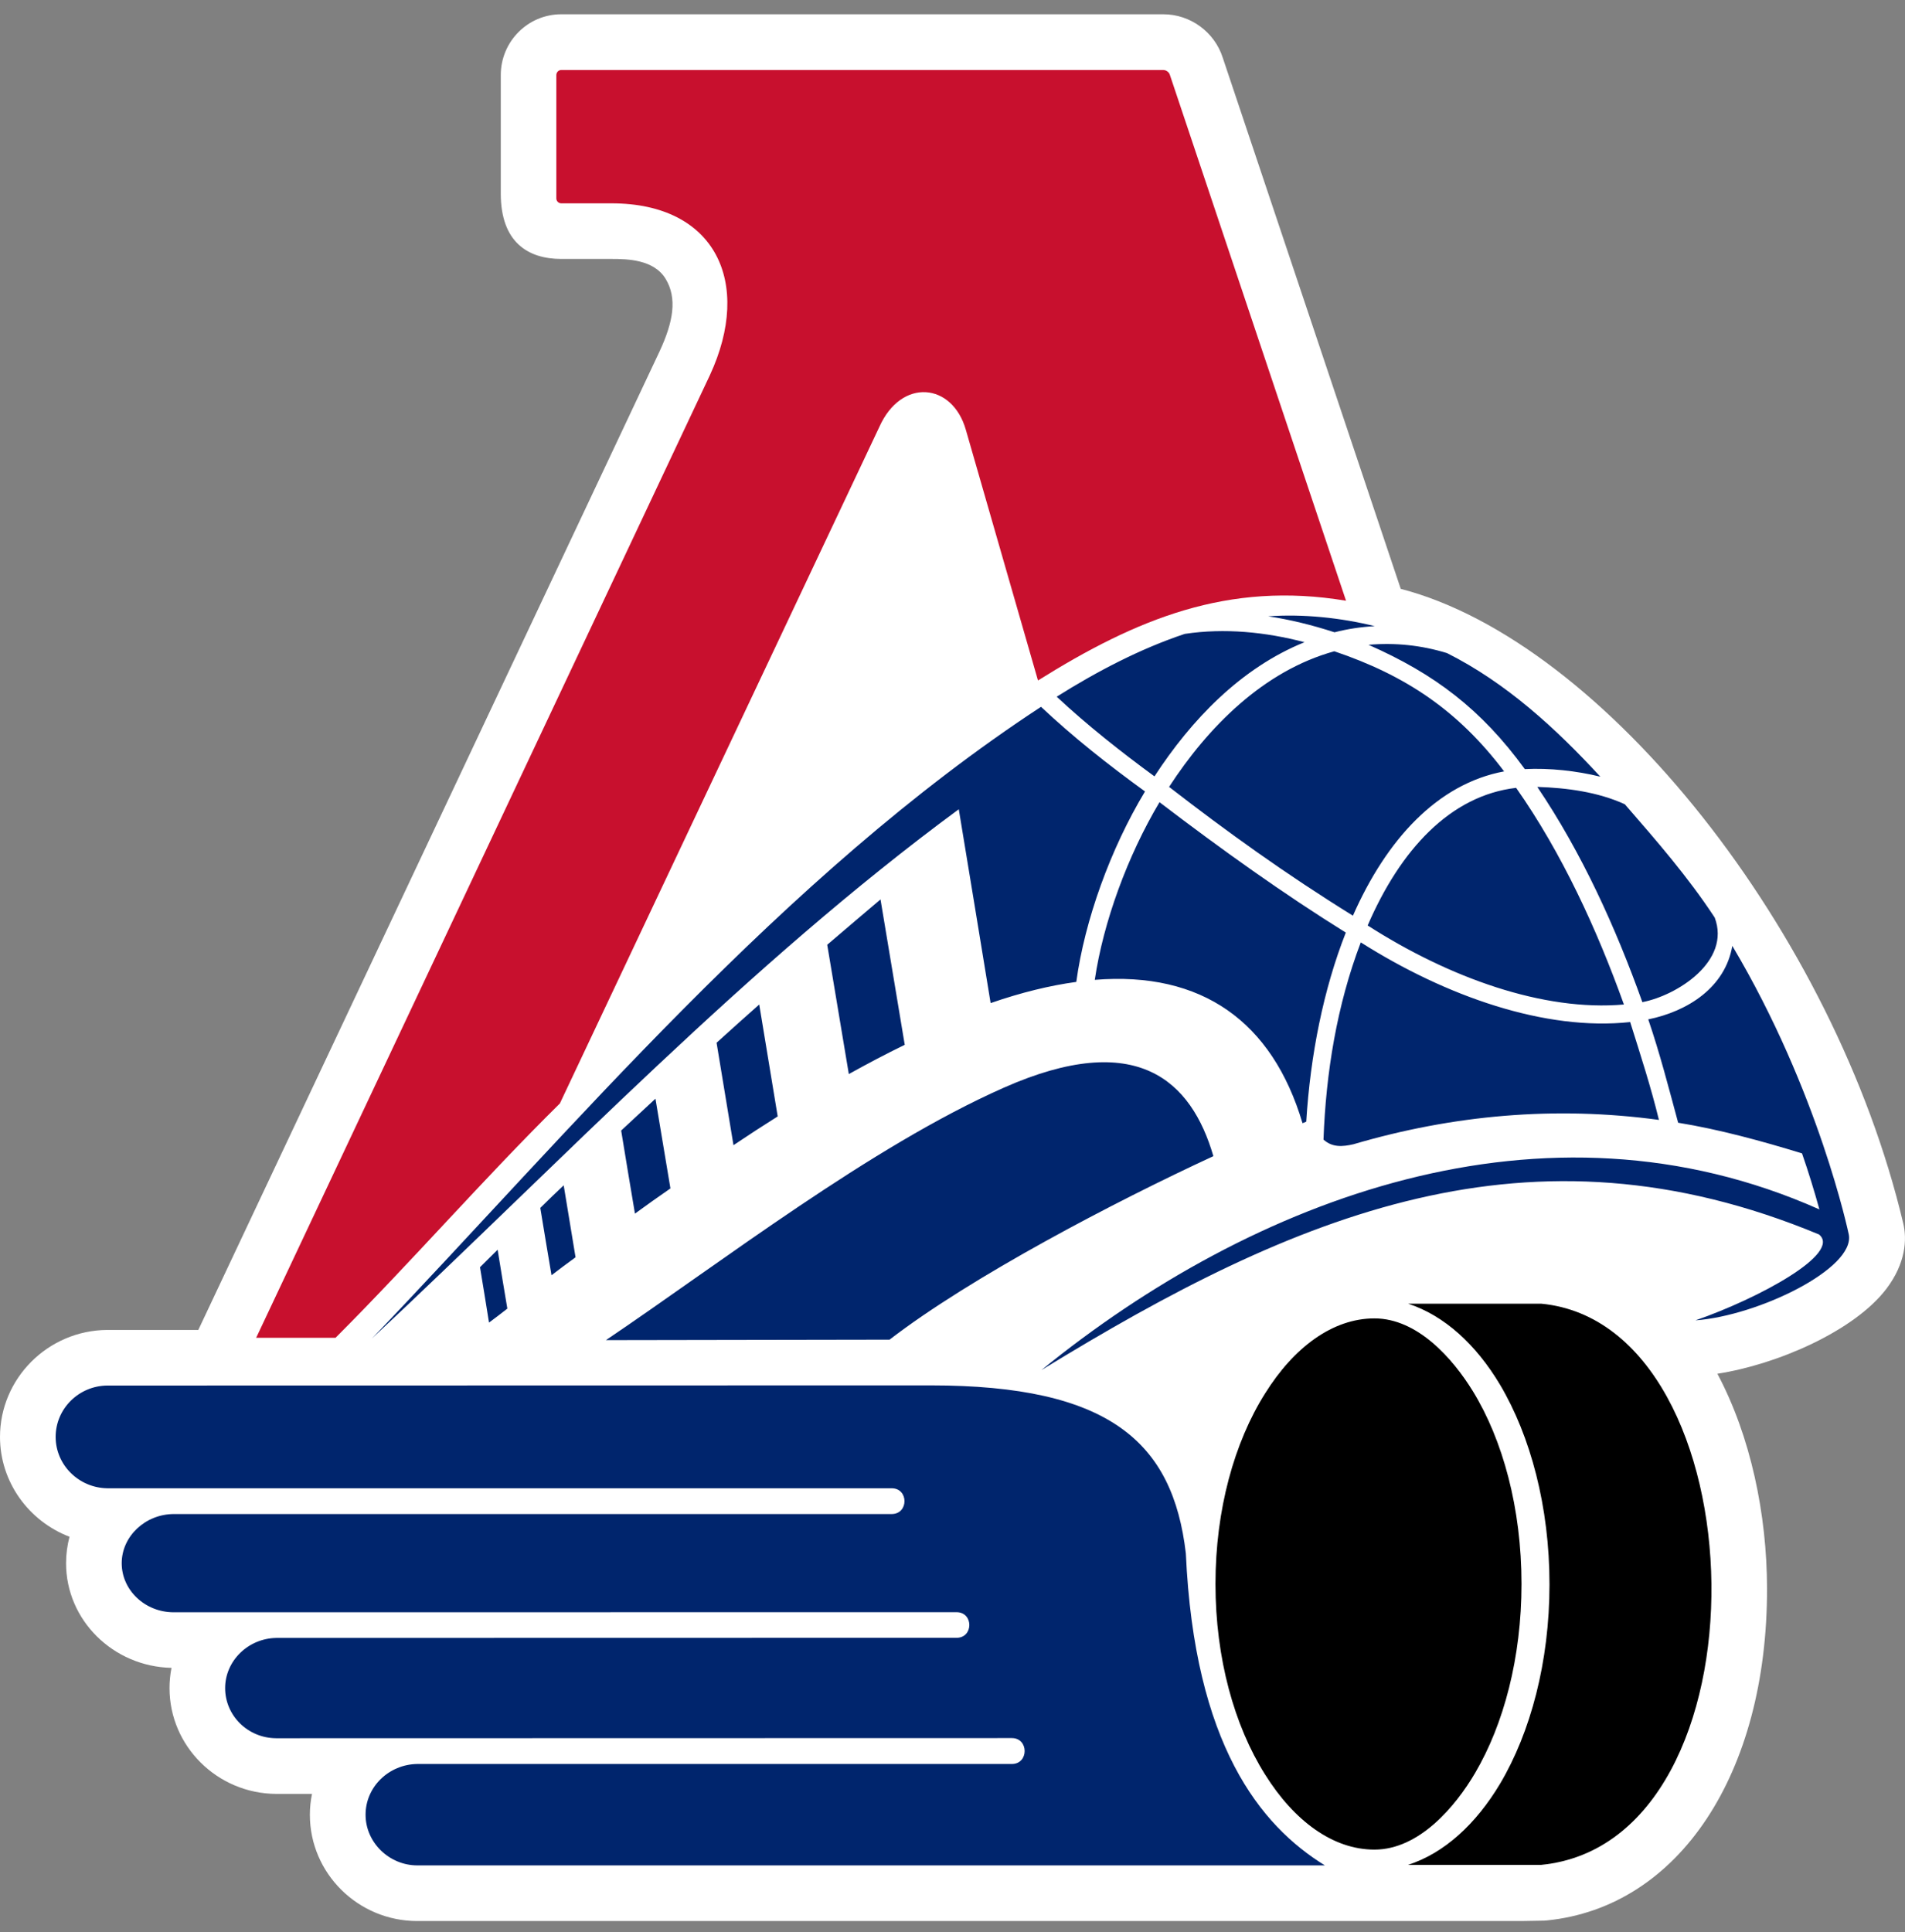
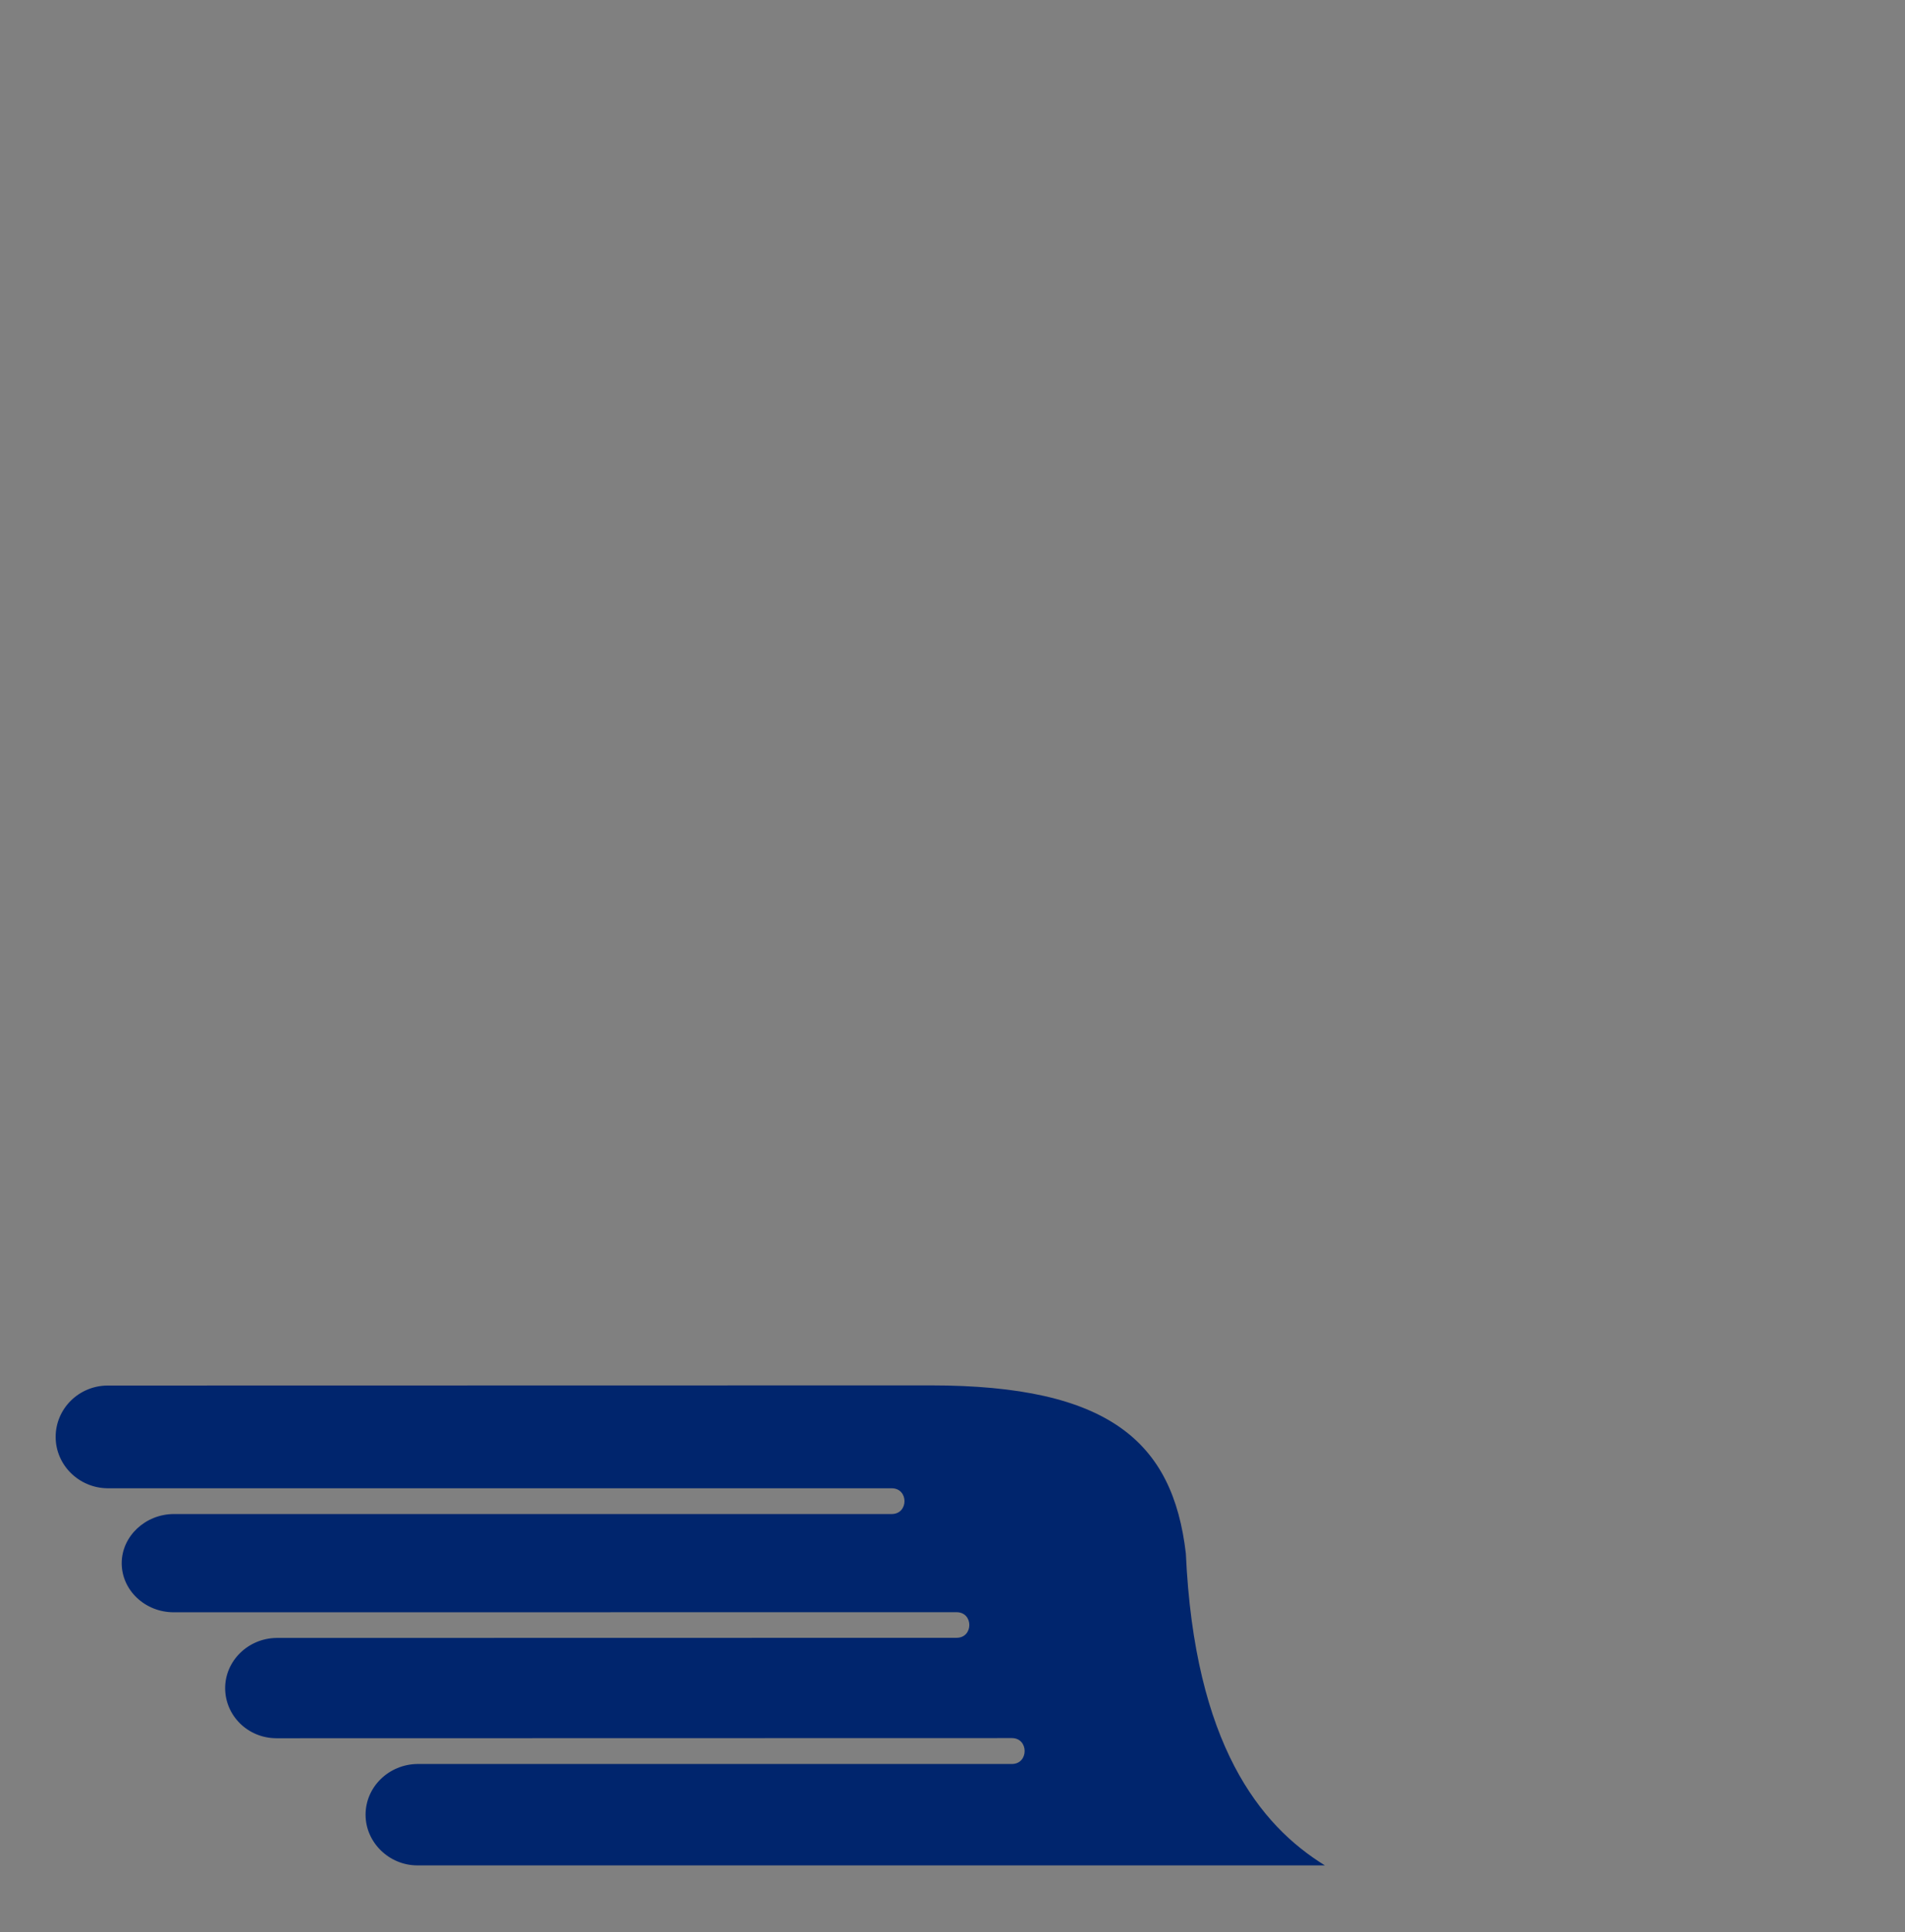
<svg xmlns="http://www.w3.org/2000/svg" width="71" height="72" viewBox="0 0 71 72" fill="none">
  <rect x="0" y="0" width="71" height="72" fill="#808080" stroke="none" />
-   <path fill-rule="evenodd" clip-rule="evenodd" d="M70.936 45.593C68.373 34.765 59.799 23.916 52.206 21.943L45.57 2.143C45.264 1.192 44.363 0.532 43.359 0.532H20.918C19.674 0.532 18.664 1.548 18.664 2.797V7.213C18.664 9.022 19.674 9.649 20.918 9.649H22.791C23.367 9.649 24.369 9.664 24.81 10.394C25.245 11.116 25.095 11.99 24.584 13.091L7.391 49.559H3.993C1.792 49.574 0 51.361 0 53.546C0 55.231 1.075 56.686 2.591 57.266C2.508 57.581 2.462 57.91 2.462 58.252C2.462 60.372 4.215 62.104 6.392 62.151C6.343 62.398 6.318 62.651 6.318 62.908C6.318 65.066 8.095 66.836 10.295 66.848H11.629C11.577 67.098 11.549 67.36 11.549 67.625C11.549 69.81 13.346 71.586 15.554 71.586H56.701L57.546 71.571L57.65 71.563C62.57 71.071 65.87 66.097 65.858 59.188C65.853 56.438 65.253 53.529 64.007 51.191C66.244 50.846 69.106 49.598 70.303 48.031C71.033 47.071 71.075 46.179 70.936 45.593Z" fill="white" />
-   <path fill-rule="evenodd" clip-rule="evenodd" d="M47.267 22.967C48.563 22.873 49.976 23.02 51.238 23.333C50.724 23.362 50.224 23.436 49.738 23.562C48.889 23.286 48.063 23.085 47.267 22.967ZM18.547 46.57C18.328 46.79 18.108 47.006 17.89 47.221C18.002 47.91 18.119 48.598 18.226 49.285C18.457 49.117 18.681 48.94 18.909 48.764C18.787 48.033 18.663 47.303 18.547 46.57ZM33.72 38.934L32.817 33.516C32.202 34.034 31.536 34.605 30.831 35.206L31.636 40.024C32.322 39.644 33.016 39.275 33.72 38.934ZM28.985 41.602L28.297 37.432C27.78 37.891 27.243 38.369 26.707 38.857C26.919 40.13 27.125 41.399 27.337 42.674C27.882 42.309 28.431 41.95 28.985 41.602ZM24.987 44.285C24.8 43.166 24.616 42.055 24.429 40.942C24.005 41.337 23.582 41.732 23.151 42.129C23.32 43.166 23.491 44.196 23.665 45.224C24.101 44.906 24.542 44.594 24.987 44.285ZM21.451 46.852C21.303 45.954 21.156 45.062 21.009 44.17C20.717 44.447 20.423 44.724 20.137 45.012C20.276 45.851 20.412 46.687 20.555 47.521C20.85 47.294 21.149 47.07 21.451 46.852ZM37.41 40.533C42.379 38.333 44.405 40.277 45.223 43.083C41.553 44.779 36.198 47.577 33.154 49.921C29.204 49.927 26.536 49.93 22.583 49.939C26.904 47.026 32.442 42.733 37.41 40.533ZM36.921 37.379C36.529 34.97 36.13 32.562 35.734 30.156C27.826 35.983 21.026 43.181 13.863 49.877C21.256 42.164 29.15 32.656 38.799 26.339C40.014 27.482 41.316 28.507 42.675 29.493C41.383 31.637 40.426 34.299 40.114 36.59C39.125 36.725 38.062 36.984 36.921 37.379ZM38.813 51.055C46.681 44.656 57.541 40.495 67.81 45.068C67.621 44.385 67.406 43.681 67.162 42.98C65.647 42.515 64.073 42.085 62.545 41.837C62.193 40.533 61.864 39.255 61.431 37.986C62.91 37.685 64.3 36.79 64.564 35.247C67.795 40.683 68.896 45.963 68.905 46.001C69.153 47.267 65.531 49.029 63.191 49.202C65.551 48.383 68.652 46.705 67.795 46.001C57.011 41.52 48.315 45.23 38.813 51.055ZM60.558 29.97C61.743 31.334 62.915 32.679 63.908 34.193C64.52 35.818 62.506 37.096 61.211 37.344C60.221 34.57 58.949 31.769 57.295 29.323C58.394 29.358 59.553 29.511 60.558 29.97ZM53.931 24.337C52.972 24.043 52.002 23.942 51.005 24.028C53.469 25.114 55.205 26.428 56.831 28.66C57.749 28.613 58.751 28.724 59.644 28.942C57.982 27.137 56.138 25.447 53.931 24.337ZM39.384 25.962C40.527 27.028 41.749 27.994 43.027 28.931C44.402 26.822 46.248 24.89 48.62 23.931C47.167 23.551 45.647 23.398 44.157 23.621C42.482 24.181 40.879 25.023 39.384 25.962ZM49.327 42.465C49.418 39.97 49.826 37.459 50.717 35.117C53.89 37.126 57.588 38.428 60.757 38.086C61.14 39.305 61.527 40.495 61.829 41.732C57.949 41.207 54.155 41.549 50.445 42.639C50.047 42.73 49.658 42.768 49.327 42.465ZM48.684 41.799C48.837 39.311 49.33 36.855 50.159 34.752C47.85 33.316 45.547 31.672 43.215 29.893C42.022 31.896 41.118 34.37 40.803 36.513C44.791 36.19 47.419 38.068 48.545 41.855C48.591 41.837 48.639 41.82 48.684 41.799ZM43.572 29.323C45.026 27.087 47.095 24.997 49.73 24.269C52.379 25.164 54.339 26.469 56.059 28.745C53.574 29.208 51.674 31.286 50.424 34.122C47.896 32.556 45.733 30.995 43.572 29.323ZM60.524 37.432C59.52 34.635 58.214 31.79 56.506 29.358C54.05 29.646 52.191 31.666 50.973 34.487C54.018 36.437 57.52 37.697 60.524 37.432Z" fill="#00256D" />
  <path fill-rule="evenodd" clip-rule="evenodd" d="M49.379 69.512C46.97 68.028 44.517 65.009 44.197 57.886C43.713 53.734 41.344 51.625 34.69 51.625L4.006 51.631C2.94 51.637 2.074 52.491 2.074 53.545C2.074 54.593 2.94 55.447 4.006 55.459H33.233C33.87 55.459 33.87 56.419 33.233 56.419H6.484C5.417 56.419 4.536 57.25 4.536 58.251C4.536 59.258 5.405 60.077 6.468 60.08L35.652 60.077C36.286 60.077 36.286 61.031 35.652 61.031L10.296 61.036C9.245 61.054 8.391 61.891 8.391 62.906C8.391 63.928 9.233 64.768 10.296 64.774L37.712 64.768C38.348 64.768 38.348 65.733 37.712 65.733H15.555C14.489 65.748 13.625 66.587 13.625 67.624C13.625 68.658 14.504 69.512 15.555 69.512H49.379Z" fill="#00256D" />
-   <path fill-rule="evenodd" clip-rule="evenodd" d="M20.866 41.12L32.775 15.905C33.594 14.076 35.496 14.256 35.998 16.019L38.686 25.357C42.357 23.063 45.77 21.652 50.167 22.386L43.6 2.786C43.57 2.688 43.463 2.609 43.358 2.609H20.918C20.816 2.609 20.735 2.694 20.735 2.798V7.394C20.735 7.494 20.816 7.577 20.918 7.577H22.791C26.679 7.577 28.05 10.542 26.46 13.976L9.547 49.852H12.505C15.363 46.992 18.015 43.933 20.866 41.12Z" fill="#C8102E" />
-   <path fill-rule="evenodd" clip-rule="evenodd" d="M52.483 48.581C53.827 49.02 55.01 50.098 55.907 51.6C57.042 53.514 57.75 56.147 57.75 59.038C57.75 61.93 57.042 64.56 55.907 66.471C55.005 67.979 53.827 69.056 52.48 69.492H57.445C66.137 68.629 65.66 49.371 57.445 48.581H52.483ZM54.889 51.833C56.011 53.656 56.707 56.206 56.707 59.023C56.707 61.768 56.046 64.253 54.977 66.07C54.247 67.313 52.897 68.924 51.226 68.924C49.675 68.924 48.228 67.852 47.147 66.121C46.005 64.306 45.301 61.8 45.301 59.023C45.301 56.252 46.005 53.744 47.147 51.93C48.228 50.198 49.675 49.129 51.226 49.129C52.836 49.129 54.151 50.634 54.889 51.833Z" fill="black" />
</svg>